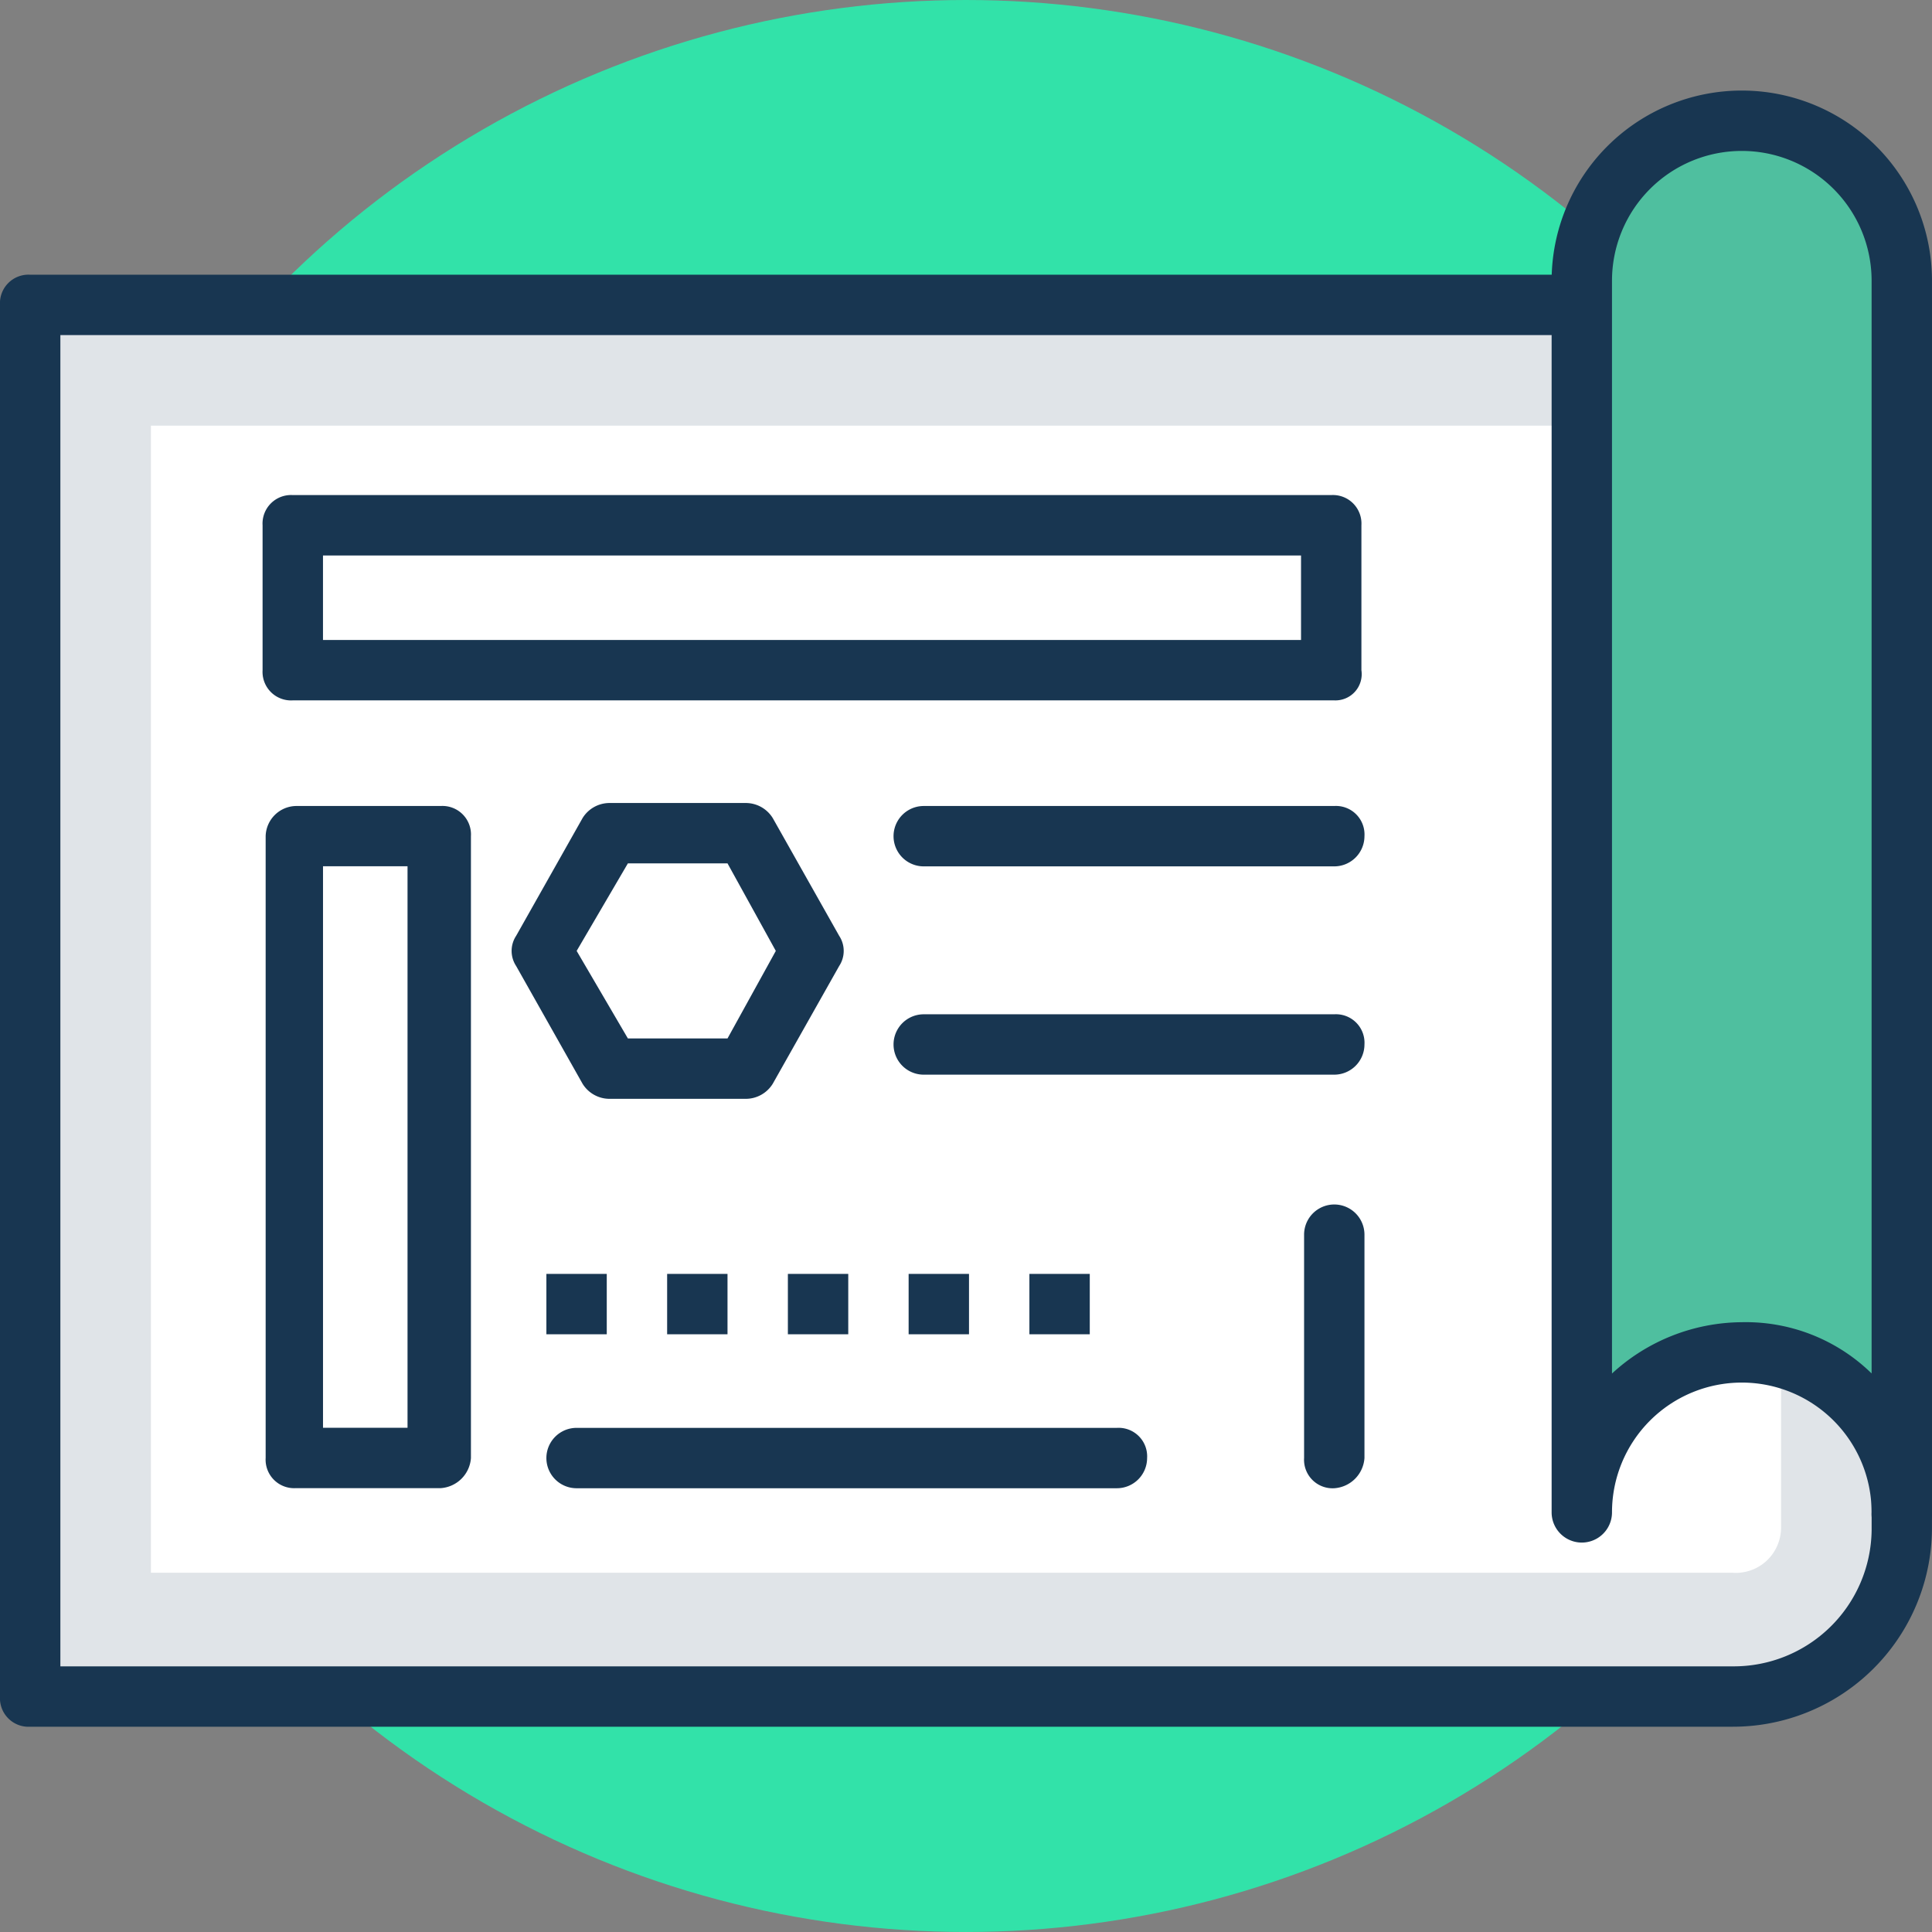
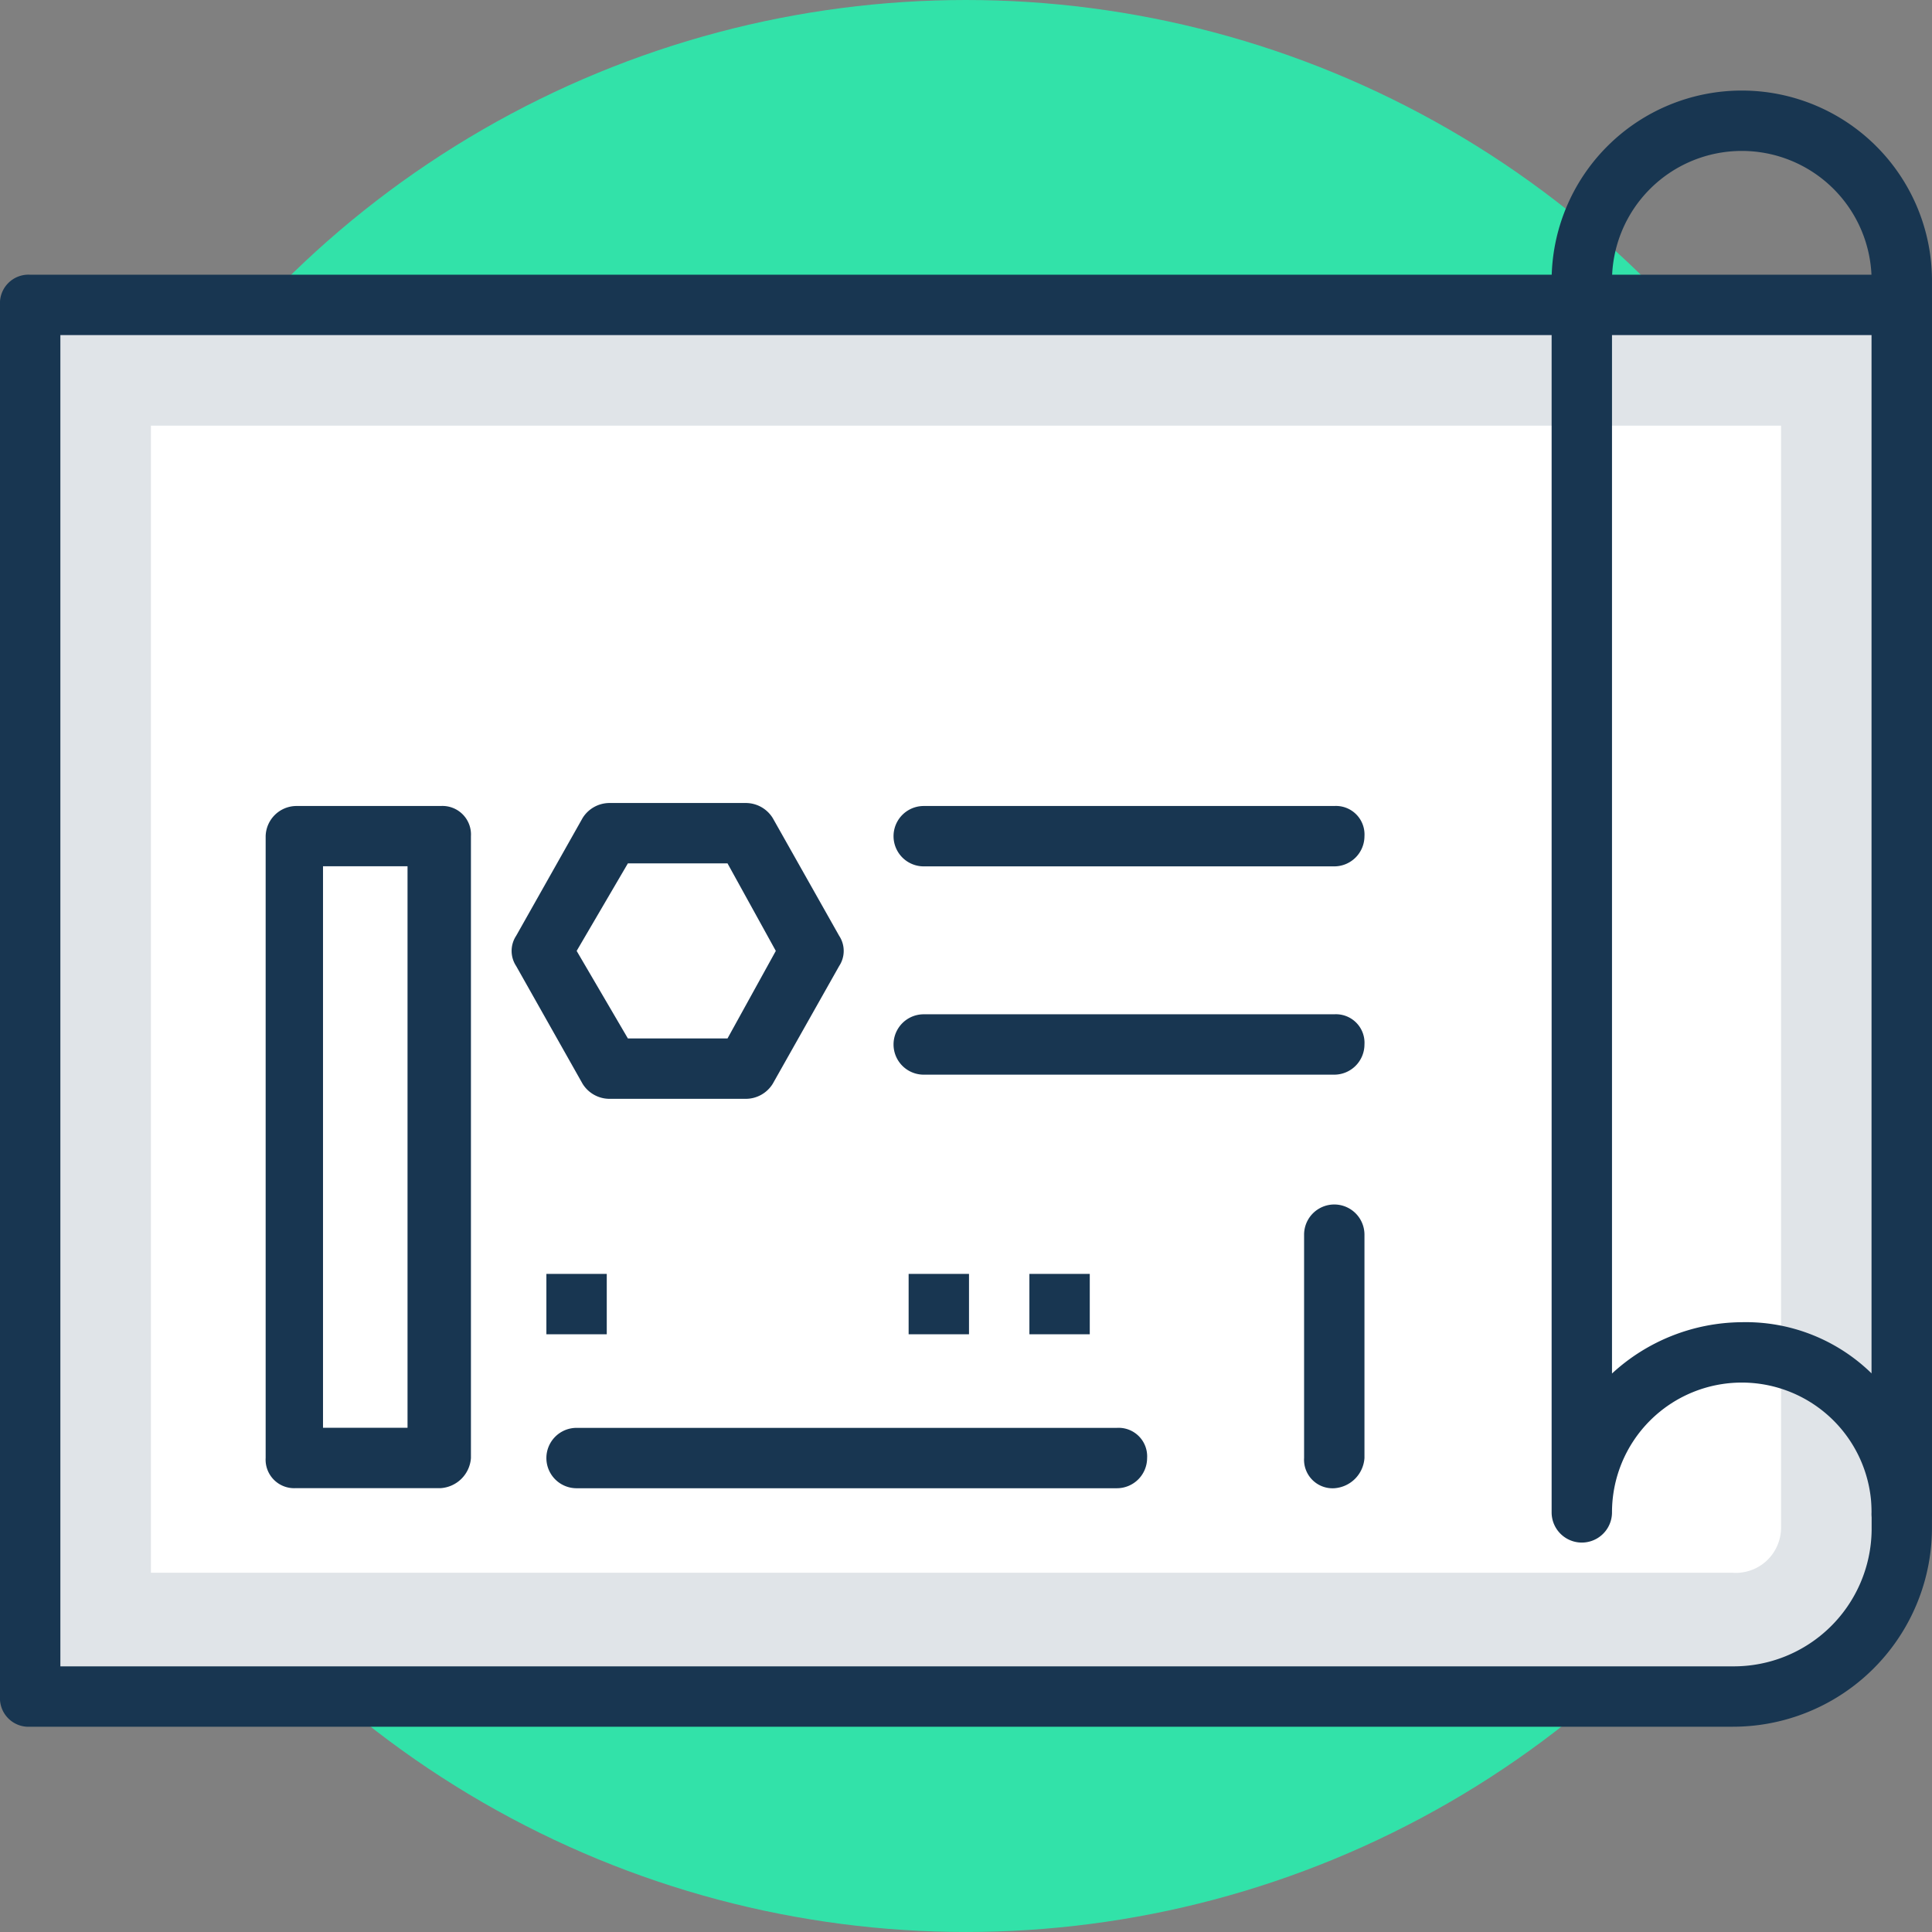
<svg xmlns="http://www.w3.org/2000/svg" id="branding_idendity" width="94.275" height="94.275" viewBox="0 0 94.275 94.275">
  <rect x="0" y="0" width="94.275" height="94.275" fill="#808080" stroke="none" />
  <circle id="Ellipse_22" data-name="Ellipse 22" cx="47.137" cy="47.137" r="47.137" transform="translate(0 0)" fill="#32e2a9" />
  <path id="Path_136" data-name="Path 136" d="M99.205,79.557H7.877v67.907H91.1a8.078,8.078,0,0,0,8.1-8.1Z" transform="translate(-6.404 -64.679)" fill="#e0e4e8" />
  <path id="Path_137" data-name="Path 137" d="M84.552,142.533H1.473A1.392,1.392,0,0,1,0,141.06V73.153A1.392,1.392,0,0,1,1.473,71.68H92.8a1.392,1.392,0,0,1,1.473,1.473v59.658A9.713,9.713,0,0,1,84.552,142.533ZM2.946,139.587H84.553a6.728,6.728,0,0,0,6.776-6.629V74.626H2.946Z" transform="translate(0 -58.275)" fill="#183651" />
  <path id="Path_138" data-name="Path 138" d="M39.385,167.188V111.065h79.544v53.766a2.208,2.208,0,0,1-2.357,2.21H39.385Z" transform="translate(-32.02 -90.295)" fill="#fff" />
-   <path id="Path_139" data-name="Path 139" d="M420.557,31.508a7.859,7.859,0,0,0-7.807,7.807v60.1a7.807,7.807,0,1,1,15.614,0v-60.1A7.859,7.859,0,0,0,420.557,31.508Z" transform="translate(-335.563 -25.616)" fill="#4fbf9f" />
  <path id="Path_140" data-name="Path 140" d="M421.96,94.483a1.392,1.392,0,0,1-1.473-1.473,6.334,6.334,0,1,0-12.668,0,1.473,1.473,0,0,1-2.946,0V32.91a9.28,9.28,0,0,1,18.56,0v60.1A1.392,1.392,0,0,1,421.96,94.483ZM414.153,83.73a8.78,8.78,0,0,1,6.334,2.5V32.91a6.334,6.334,0,1,0-12.668,0V86.234A9.434,9.434,0,0,1,414.153,83.73Z" transform="translate(-329.159 -19.211)" fill="#183651" />
  <rect id="Rectangle_130" data-name="Rectangle 130" width="50.673" height="7.071" transform="translate(14.288 25.631)" fill="#fff" />
-   <path id="Path_141" data-name="Path 141" d="M120.822,139.2H70a1.392,1.392,0,0,1-1.473-1.473v-7.071A1.392,1.392,0,0,1,70,129.182h50.673a1.392,1.392,0,0,1,1.473,1.473v7.071A1.282,1.282,0,0,1,120.822,139.2Zm-49.347-2.946H119.2v-4.124H71.475Z" transform="translate(-55.714 -105.024)" fill="#183651" />
  <rect id="Rectangle_131" data-name="Rectangle 131" width="7.071" height="30.345" transform="translate(14.288 40.803)" fill="#fff" />
  <path id="Path_142" data-name="Path 142" d="M77.861,243.6H70.79a1.392,1.392,0,0,1-1.473-1.473V211.787a1.51,1.51,0,0,1,1.473-1.473h7.071a1.392,1.392,0,0,1,1.473,1.473v30.345A1.584,1.584,0,0,1,77.861,243.6Zm-5.745-2.946H76.24v-27.4H72.116Z" transform="translate(-56.354 -170.984)" fill="#183651" />
  <path id="Path_143" data-name="Path 143" d="M145.026,229.533l-3.241-5.6,3.241-5.745h6.629l3.241,5.745-3.241,5.6Z" transform="translate(-115.27 -177.388)" fill="#fff" />
  <g id="Group_193" data-name="Group 193" transform="translate(24.968 39.183)">
    <path id="Path_144" data-name="Path 144" d="M144.931,223.963H138.3a1.547,1.547,0,0,1-1.326-.736l-3.241-5.745a1.338,1.338,0,0,1,0-1.473l3.241-5.745a1.547,1.547,0,0,1,1.326-.736h6.629a1.547,1.547,0,0,1,1.326.736l3.241,5.745a1.338,1.338,0,0,1,0,1.473l-3.241,5.745A1.547,1.547,0,0,1,144.931,223.963Zm-5.745-2.946h4.861l2.357-4.272-2.357-4.272h-4.861l-2.5,4.272Z" transform="translate(-133.515 -209.527)" fill="#183651" />
    <path id="Path_145" data-name="Path 145" d="M254.663,213.26H234.63a1.473,1.473,0,1,1,0-2.946h20.033a1.392,1.392,0,0,1,1.473,1.473A1.476,1.476,0,0,1,254.663,213.26Z" transform="translate(-214.523 -210.167)" fill="#183651" />
    <path id="Path_146" data-name="Path 146" d="M254.663,267.61H234.63a1.473,1.473,0,1,1,0-2.946h20.033a1.392,1.392,0,0,1,1.473,1.473A1.476,1.476,0,0,1,254.663,267.61Z" transform="translate(-214.523 -254.353)" fill="#183651" />
  </g>
  <path id="Path_147" data-name="Path 147" d="M170.412,375.524H144.045a1.473,1.473,0,0,1,0-2.946h26.367a1.392,1.392,0,0,1,1.473,1.473A1.476,1.476,0,0,1,170.412,375.524Z" transform="translate(-115.91 -302.903)" fill="#183651" />
  <g id="Group_194" data-name="Group 194" transform="translate(26.662 58.774)">
    <path id="Path_148" data-name="Path 148" d="M341.756,328.136a1.392,1.392,0,0,1-1.473-1.473v-10.9a1.473,1.473,0,0,1,2.946,0v10.9A1.584,1.584,0,0,1,341.756,328.136Z" transform="translate(-303.31 -314.289)" fill="#183651" />
    <rect id="Rectangle_132" data-name="Rectangle 132" width="2.946" height="2.946" transform="translate(0 3.388)" fill="#183651" />
-     <rect id="Rectangle_133" data-name="Rectangle 133" width="2.946" height="2.946" transform="translate(5.892 3.388)" fill="#183651" />
-     <rect id="Rectangle_134" data-name="Rectangle 134" width="2.946" height="2.946" transform="translate(11.784 3.388)" fill="#183651" />
    <rect id="Rectangle_135" data-name="Rectangle 135" width="2.946" height="2.946" transform="translate(17.676 3.388)" fill="#183651" />
    <rect id="Rectangle_136" data-name="Rectangle 136" width="2.946" height="2.946" transform="translate(23.569 3.388)" fill="#183651" />
  </g>
</svg>